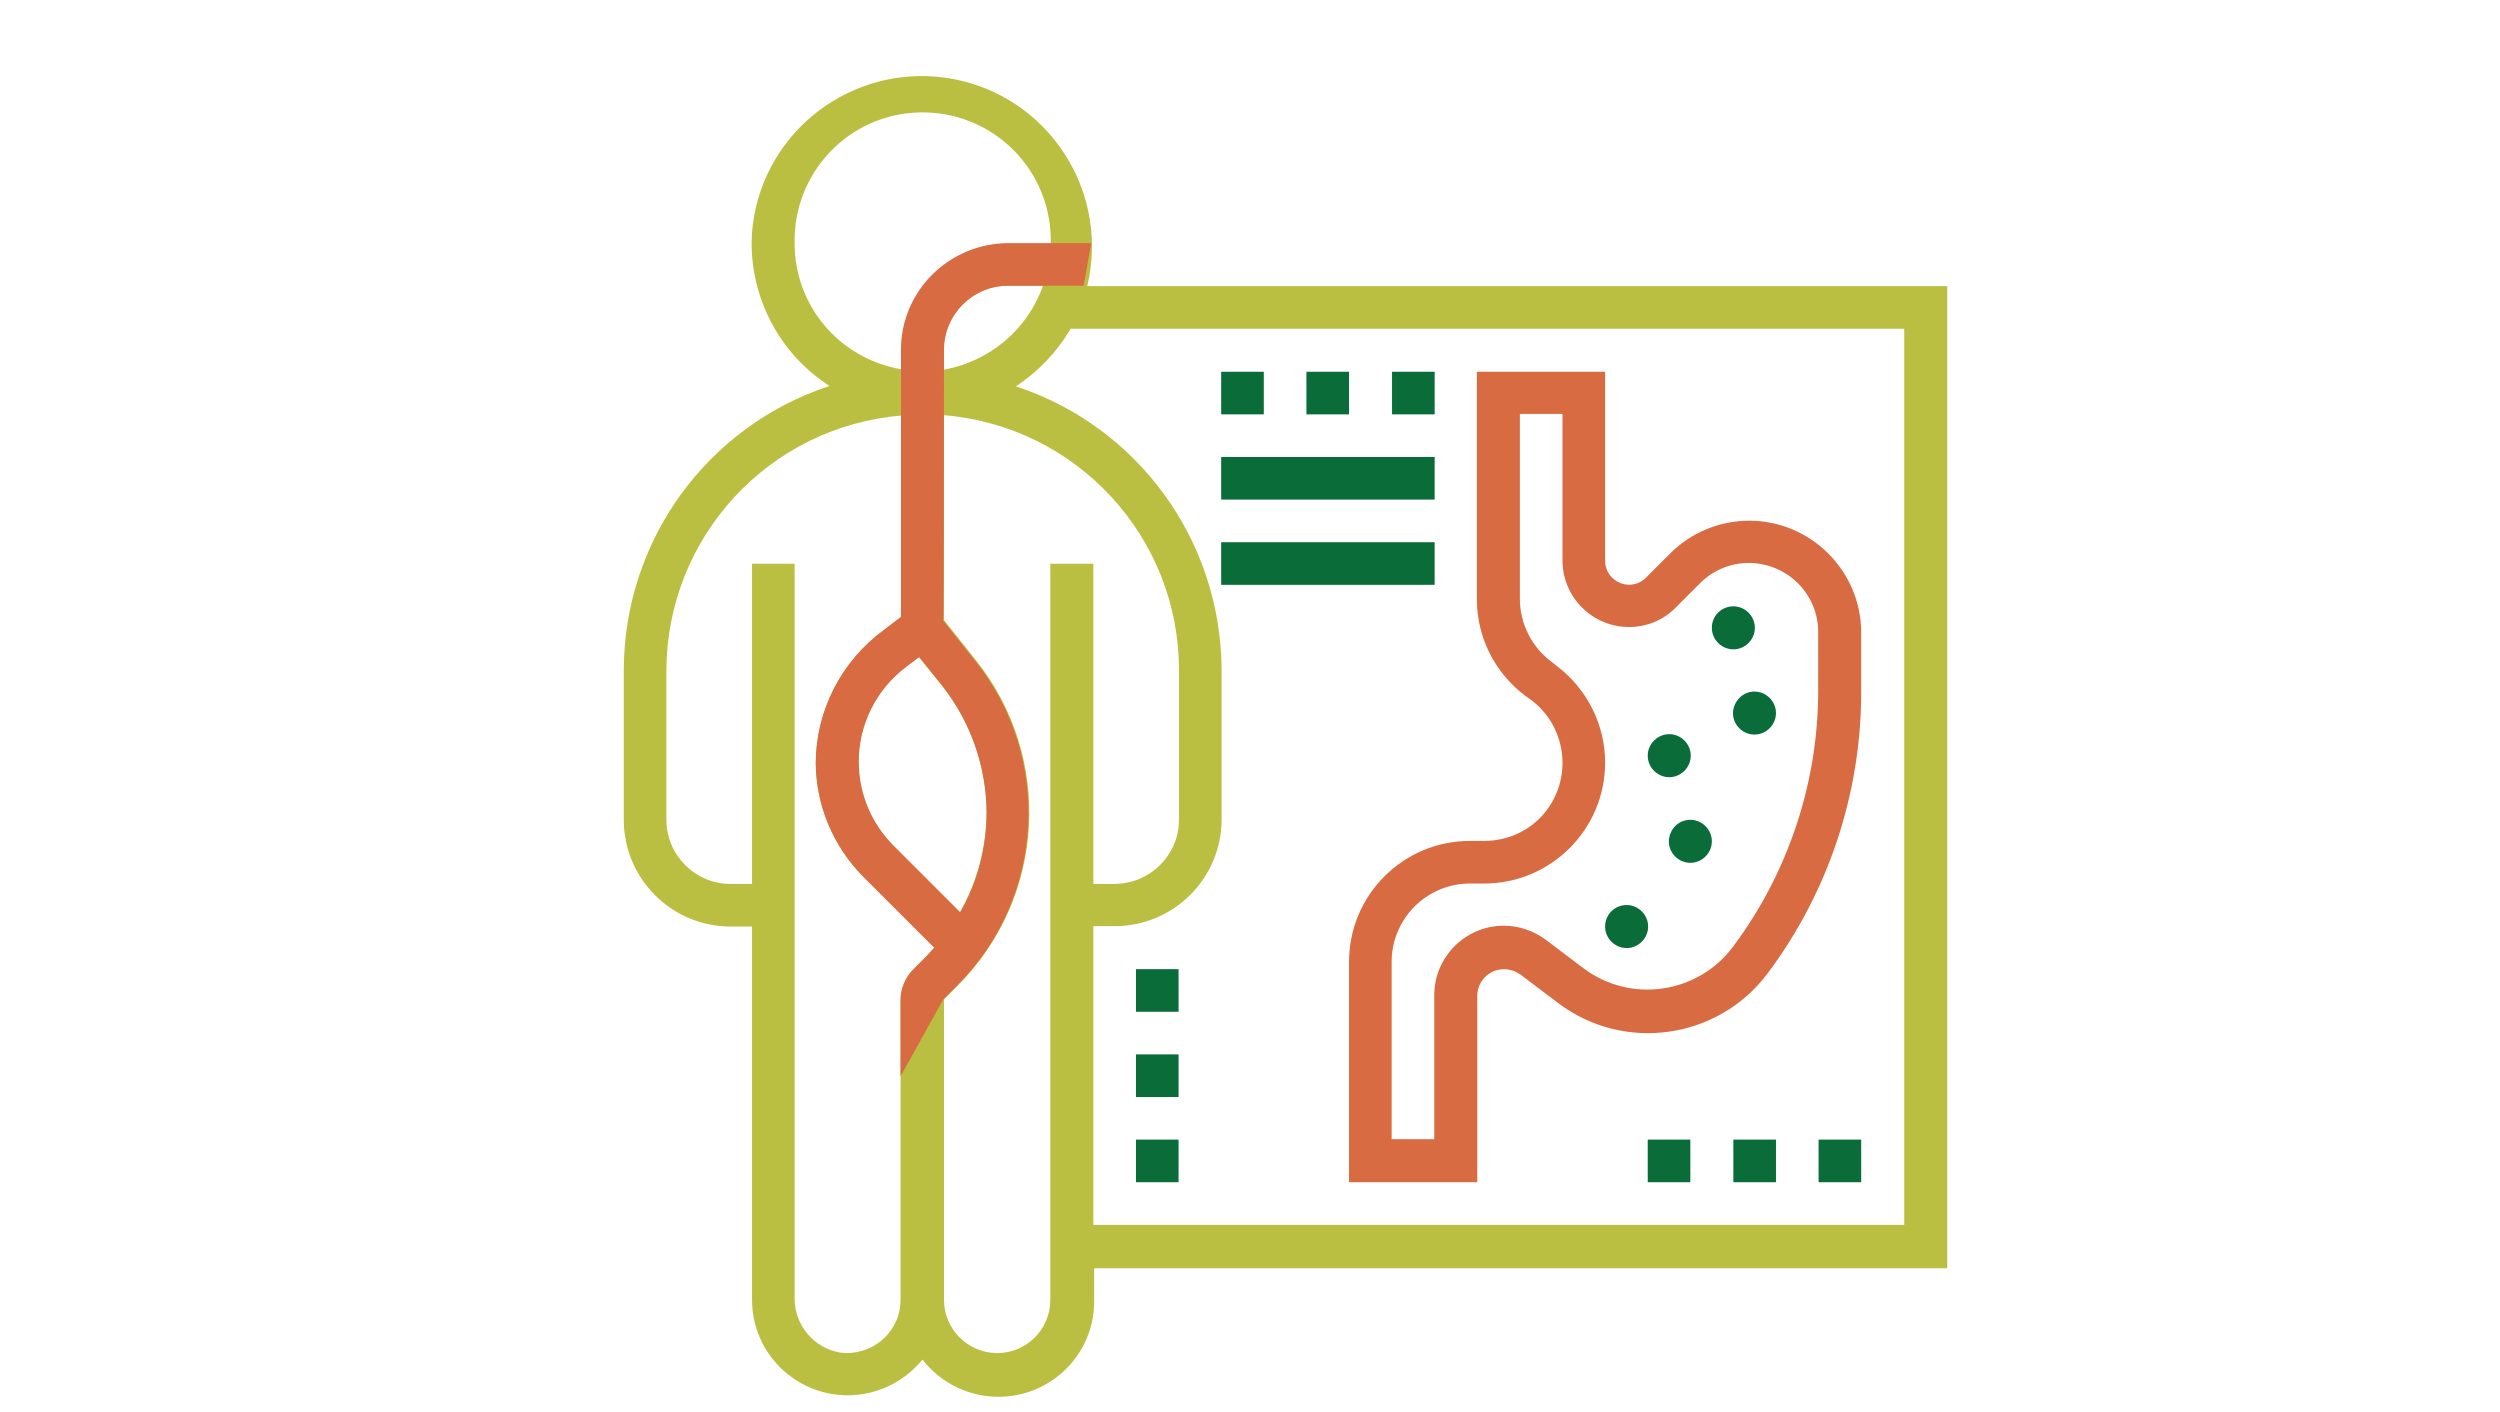
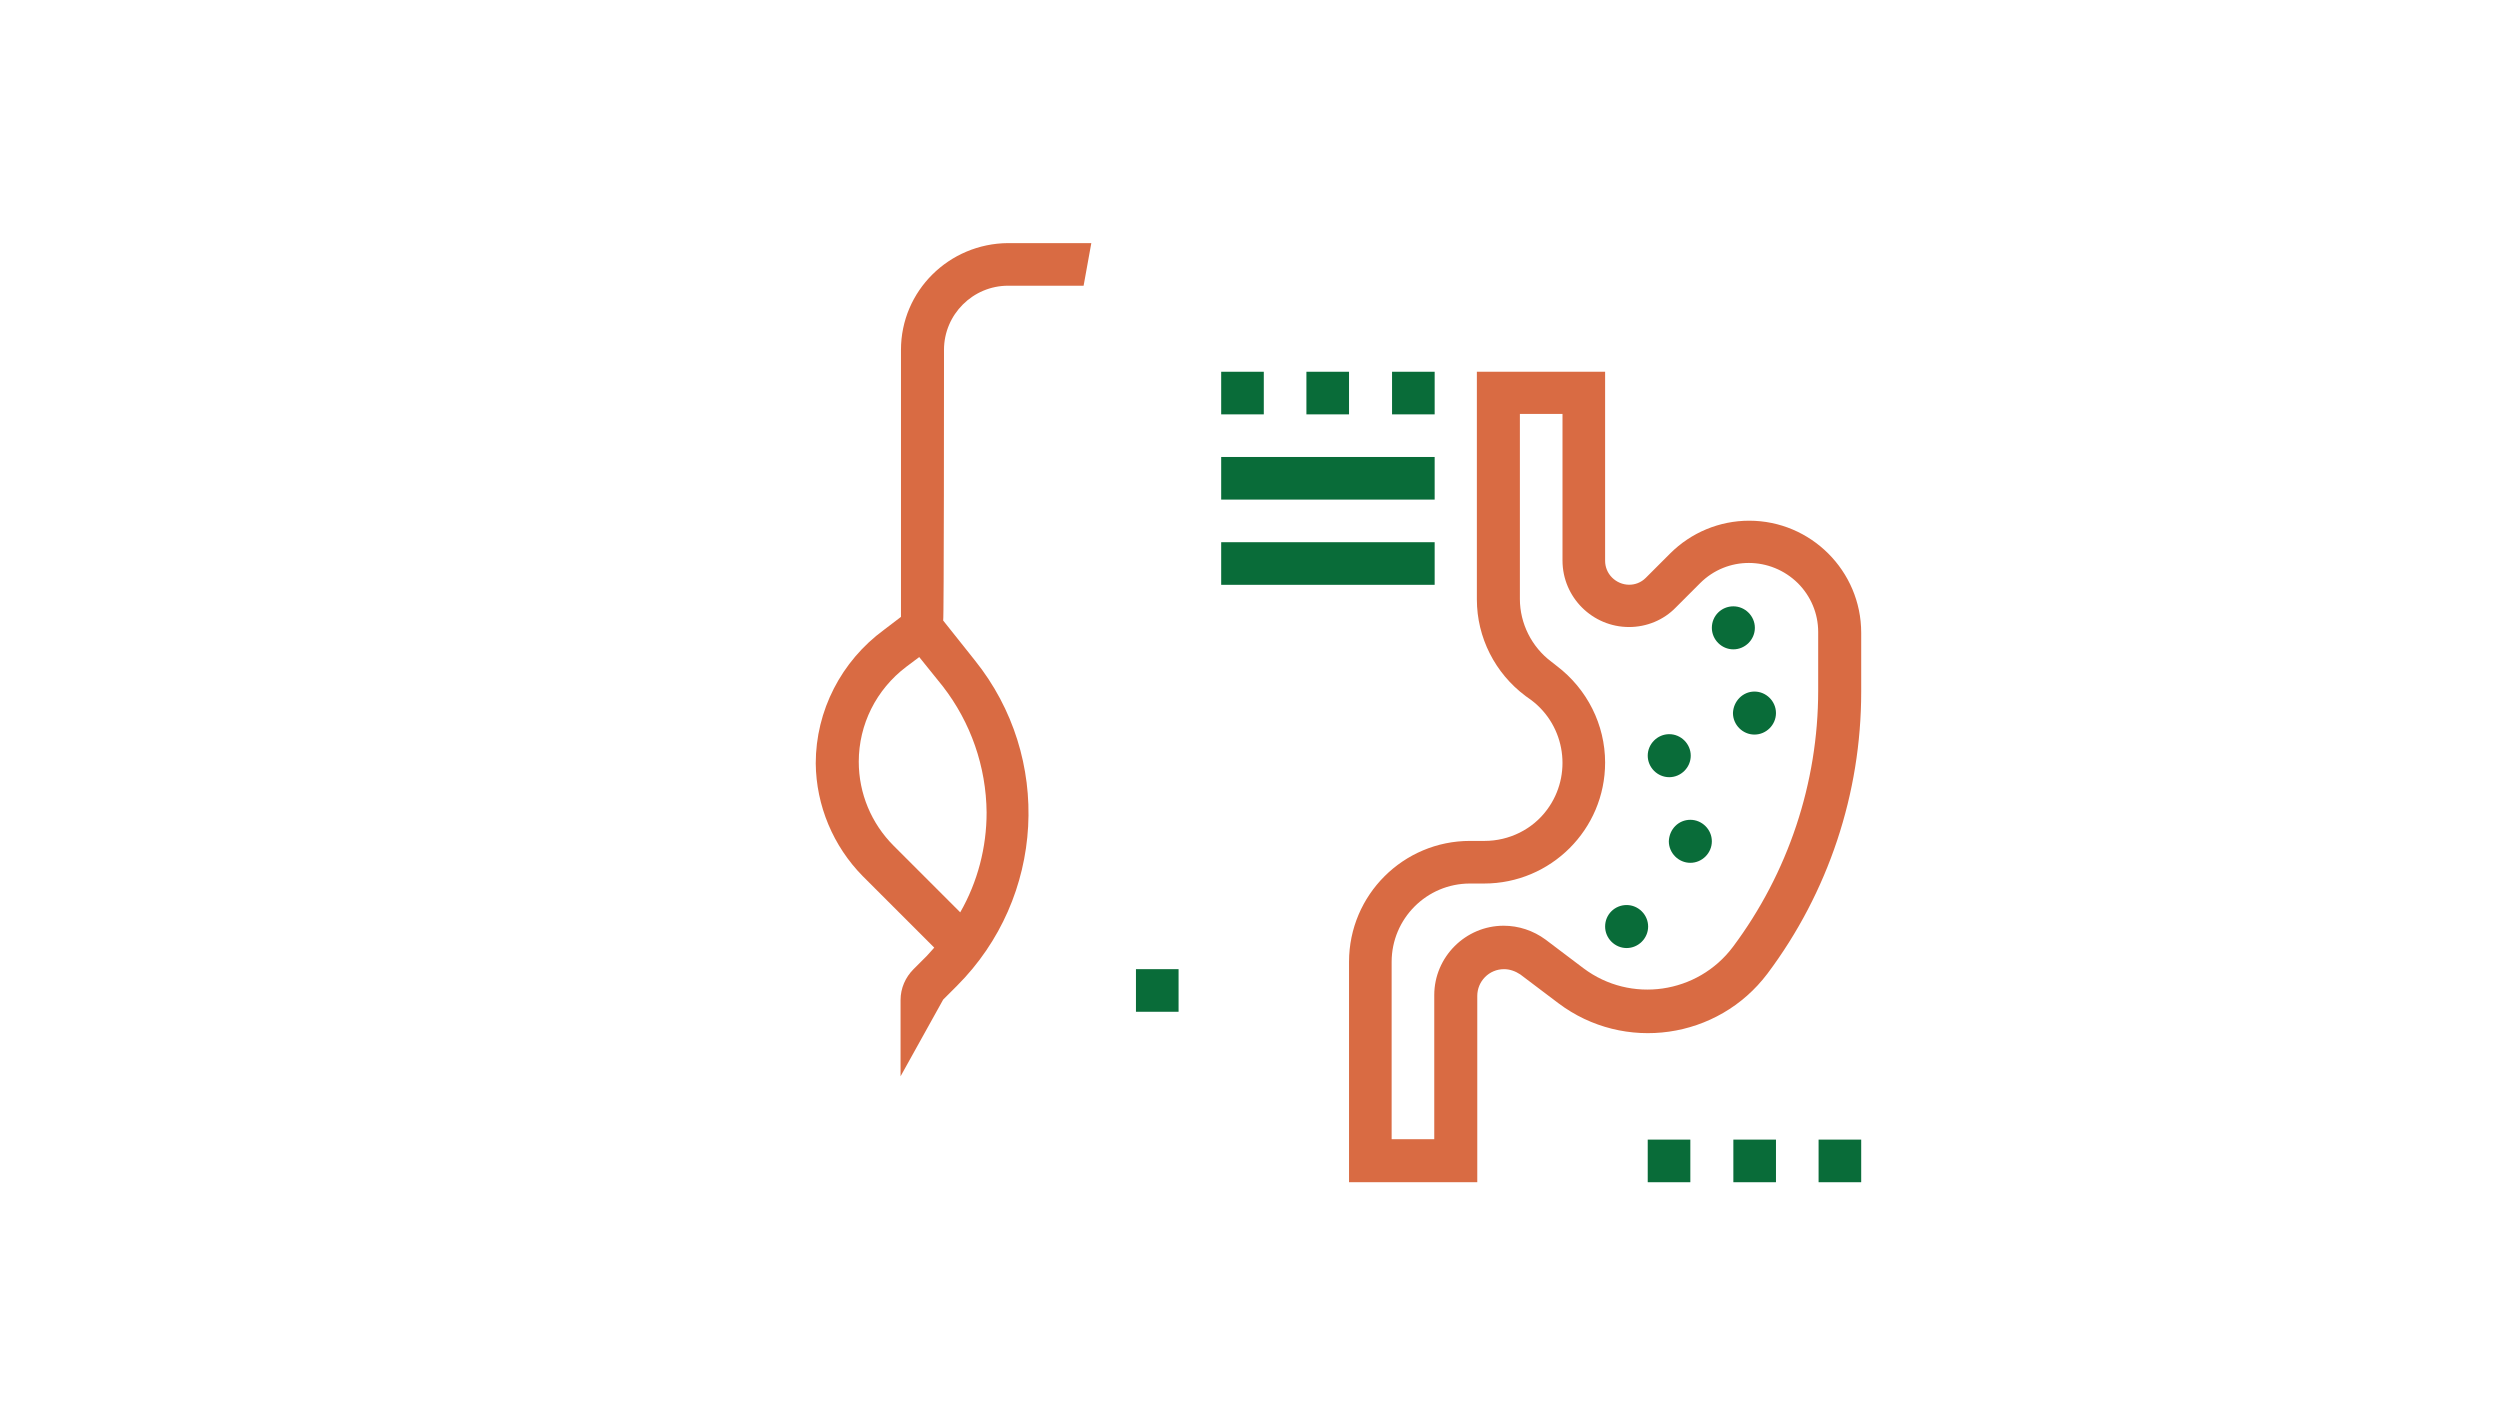
<svg xmlns="http://www.w3.org/2000/svg" version="1.1" id="Livello_1" x="0px" y="0px" viewBox="0 0 616 348" style="enable-background:new 0 0 616 348;" xml:space="preserve">
  <style type="text/css"> .st0{fill:#D96B43;} .st1{fill:#096C39;} .st2{fill:#BBBF41;} </style>
  <g>
    <path class="st0" d="M365.7,207.2h-3.5c-16.4,0-29.8,13.3-29.8,29.8v54.3H364v-45.9c0-3.6,2.9-6.6,6.6-6.6c1.4,0,2.8,0.5,4,1.3 l9.4,7.1c16.2,12.2,39.3,8.9,51.5-7.3c0,0,0,0,0,0c15-20,23.1-44.4,23.1-69.4v-14.6c0-15.2-12.4-27.6-27.6-27.6 c-7.3,0-14.3,2.9-19.5,8.1l-6,6c-2.3,2.3-6,2.2-8.3-0.1c-1.1-1.1-1.7-2.6-1.7-4.1V91.6h-31.6v56.1c0,9.4,4.5,18.2,12,23.8l1.4,1 c8.5,6.4,10.2,18.5,3.9,27c-3.6,4.9-9.4,7.7-15.4,7.7H365.7z M383.6,164.1l-1.4-1.1c-4.8-3.6-7.7-9.4-7.7-15.4v-45.6H385v36.1 c0,9.1,7.4,16.4,16.4,16.4c4.3,0,8.5-1.7,11.5-4.8l6-6c6.7-6.7,17.4-6.6,24.1,0c3.2,3.2,5,7.5,5,12v14.5c0,22.7-7.4,44.9-21,63.1 c-8.7,11.6-25.2,14-36.8,5.3l-9.4-7.1c-3-2.2-6.6-3.4-10.3-3.4c-9.4,0-17.1,7.7-17.1,17.1v35.5h-10.5V237 c0-10.6,8.6-19.3,19.3-19.3h3.5c16.4,0,29.8-13.3,29.8-29.8C395.5,178.6,391.1,169.8,383.6,164.1z" />
    <path class="st1" d="M411.3,180.9L411.3,180.9c2.9,0,5.3,2.4,5.3,5.3v0c0,2.9-2.4,5.3-5.3,5.3h0c-2.9,0-5.3-2.4-5.3-5.3v0 C406,183.3,408.4,180.9,411.3,180.9z" />
    <path class="st1" d="M427.1,149.4L427.1,149.4c2.9,0,5.3,2.4,5.3,5.3v0c0,2.9-2.4,5.3-5.3,5.3h0c-2.9,0-5.3-2.4-5.3-5.3v0 C421.8,151.7,424.2,149.4,427.1,149.4z" />
    <path class="st1" d="M416.5,202L416.5,202c2.9,0,5.3,2.4,5.3,5.3v0c0,2.9-2.4,5.3-5.3,5.3h0c-2.9,0-5.3-2.4-5.3-5.3v0 C411.3,204.3,413.6,202,416.5,202z" />
    <path class="st1" d="M400.8,223L400.8,223c2.9,0,5.3,2.4,5.3,5.3v0c0,2.9-2.4,5.3-5.3,5.3h0c-2.9,0-5.3-2.4-5.3-5.3v0 C395.5,225.3,397.9,223,400.8,223z" />
    <path class="st1" d="M432.3,170.4L432.3,170.4c2.9,0,5.3,2.4,5.3,5.3v0c0,2.9-2.4,5.3-5.3,5.3h0c-2.9,0-5.3-2.4-5.3-5.3v0 C427.1,172.8,429.4,170.4,432.3,170.4z" />
-     <path class="st2" d="M479.6,70.5H267.9c5.4-22.5-8.5-45.2-31-50.6c-22.5-5.4-45.2,8.5-50.6,31c-0.7,3-1.1,6-1.1,9 c0,14.2,7.2,27.5,19.2,35.2c-30.2,9.9-50.6,38.1-50.7,69.9V202c0,14.5,11.8,26.3,26.3,26.3h5.3v92c0,13,10.6,23.5,23.6,23.5 c7.2,0,13.9-3.3,18.4-8.8c8,10.3,22.8,12.2,33.1,4.3c5.9-4.5,9.3-11.5,9.2-18.9v-7.9h210.2V70.5z M236.5,224.8l-16.4-16.4 c-5.5-5.5-8.6-12.9-8.6-20.7c0-9.2,4.3-17.8,11.7-23.4l3.2-2.4l5.8,7.2c7,8.8,10.9,19.8,10.9,31.1 C243,208.8,240.8,217.3,236.5,224.8z M232.5,91.1v-4.9c0-8.7,7.1-15.8,15.8-15.8h8.7C253.2,81.2,243.8,89.1,232.5,91.1L232.5,91.1z M195.8,60c-0.4-17.4,13.3-31.9,30.8-32.3c17.4-0.4,31.9,13.3,32.3,30.8c0,0.5,0,1.1,0,1.6h-10.5c-14.5,0-26.2,11.7-26.3,26.2V91 C206.9,88.4,195.8,75.4,195.8,60z M207.2,333.3c-6.6-1-11.5-6.8-11.4-13.5V138.9h-10.5v78.9H180c-8.7,0-15.8-7.1-15.8-15.8v-36.8 c0.1-32.8,25.2-60.1,57.9-62.8V152l-4.2,3.2c-10.6,7.7-16.8,19.9-16.9,32.9c0.1,10.4,4.3,20.4,11.6,27.8l17.6,17.6 c-0.6,0.7-1.2,1.3-1.8,2l-3.3,3.3c-2,2-3.2,4.7-3.2,7.6v73.9c0,7.3-6,13.1-13.3,13.1C208.2,333.4,207.7,333.3,207.2,333.3 L207.2,333.3z M258.8,138.9v181.4c0,7.3-5.9,13.1-13.1,13.1s-13.1-5.9-13.1-13.1v-74.1l3.4-3.4c21.7-21.7,23.6-56.3,4.4-80.2 l-7.8-9.8v-50.5c32.7,2.7,57.9,30,57.9,62.8V202c0,8.7-7.1,15.7-15.8,15.8h-5.3v-78.9L258.8,138.9z M469.2,301.8H269.4v-73.6h5.3 c14.5,0,26.3-11.8,26.3-26.3v-36.8c-0.1-31.8-20.5-60-50.7-69.9c5.5-3.6,10.2-8.5,13.5-14.2h205.4V301.8z" />
    <rect x="300.9" y="91.6" class="st1" width="10.5" height="10.5" />
    <rect x="321.9" y="91.6" class="st1" width="10.5" height="10.5" />
    <rect x="343" y="91.6" class="st1" width="10.5" height="10.5" />
    <rect x="300.9" y="112.6" class="st1" width="52.6" height="10.5" />
    <rect x="300.9" y="133.6" class="st1" width="52.6" height="10.5" />
    <rect x="448.1" y="280.8" class="st1" width="10.5" height="10.5" />
    <rect x="427.1" y="280.8" class="st1" width="10.5" height="10.5" />
    <rect x="406" y="280.8" class="st1" width="10.5" height="10.5" />
-     <rect x="279.9" y="280.8" class="st1" width="10.5" height="10.5" />
-     <rect x="279.9" y="259.8" class="st1" width="10.5" height="10.5" />
    <rect x="279.9" y="238.8" class="st1" width="10.5" height="10.5" />
    <path class="st0" d="M232.6,91.1v-4.9c0-8.7,7.1-15.8,15.8-15.8H267l1.9-10.5h-20.5C233.8,60,222,71.7,222,86.2V152l-4.2,3.2 c-10.5,7.7-16.8,19.9-16.8,32.9c0.1,10.4,4.3,20.4,11.6,27.8l17.6,17.6c-0.6,0.7-1.2,1.3-1.8,2l-3.3,3.3c-2,2-3.2,4.7-3.2,7.6v18.8 l10.5-18.9l3.4-3.4c21.7-21.7,23.6-56.3,4.4-80.2l-7.8-9.8C232.6,152.9,232.6,91.1,232.6,91.1z M243.1,200.2 c0,8.6-2.2,17.1-6.5,24.6l-16.4-16.4c-5.5-5.5-8.6-12.9-8.6-20.7c0-9.2,4.3-17.8,11.7-23.4l3.2-2.4l5.8,7.2 C239.2,178,243,188.9,243.1,200.2z" />
  </g>
</svg>